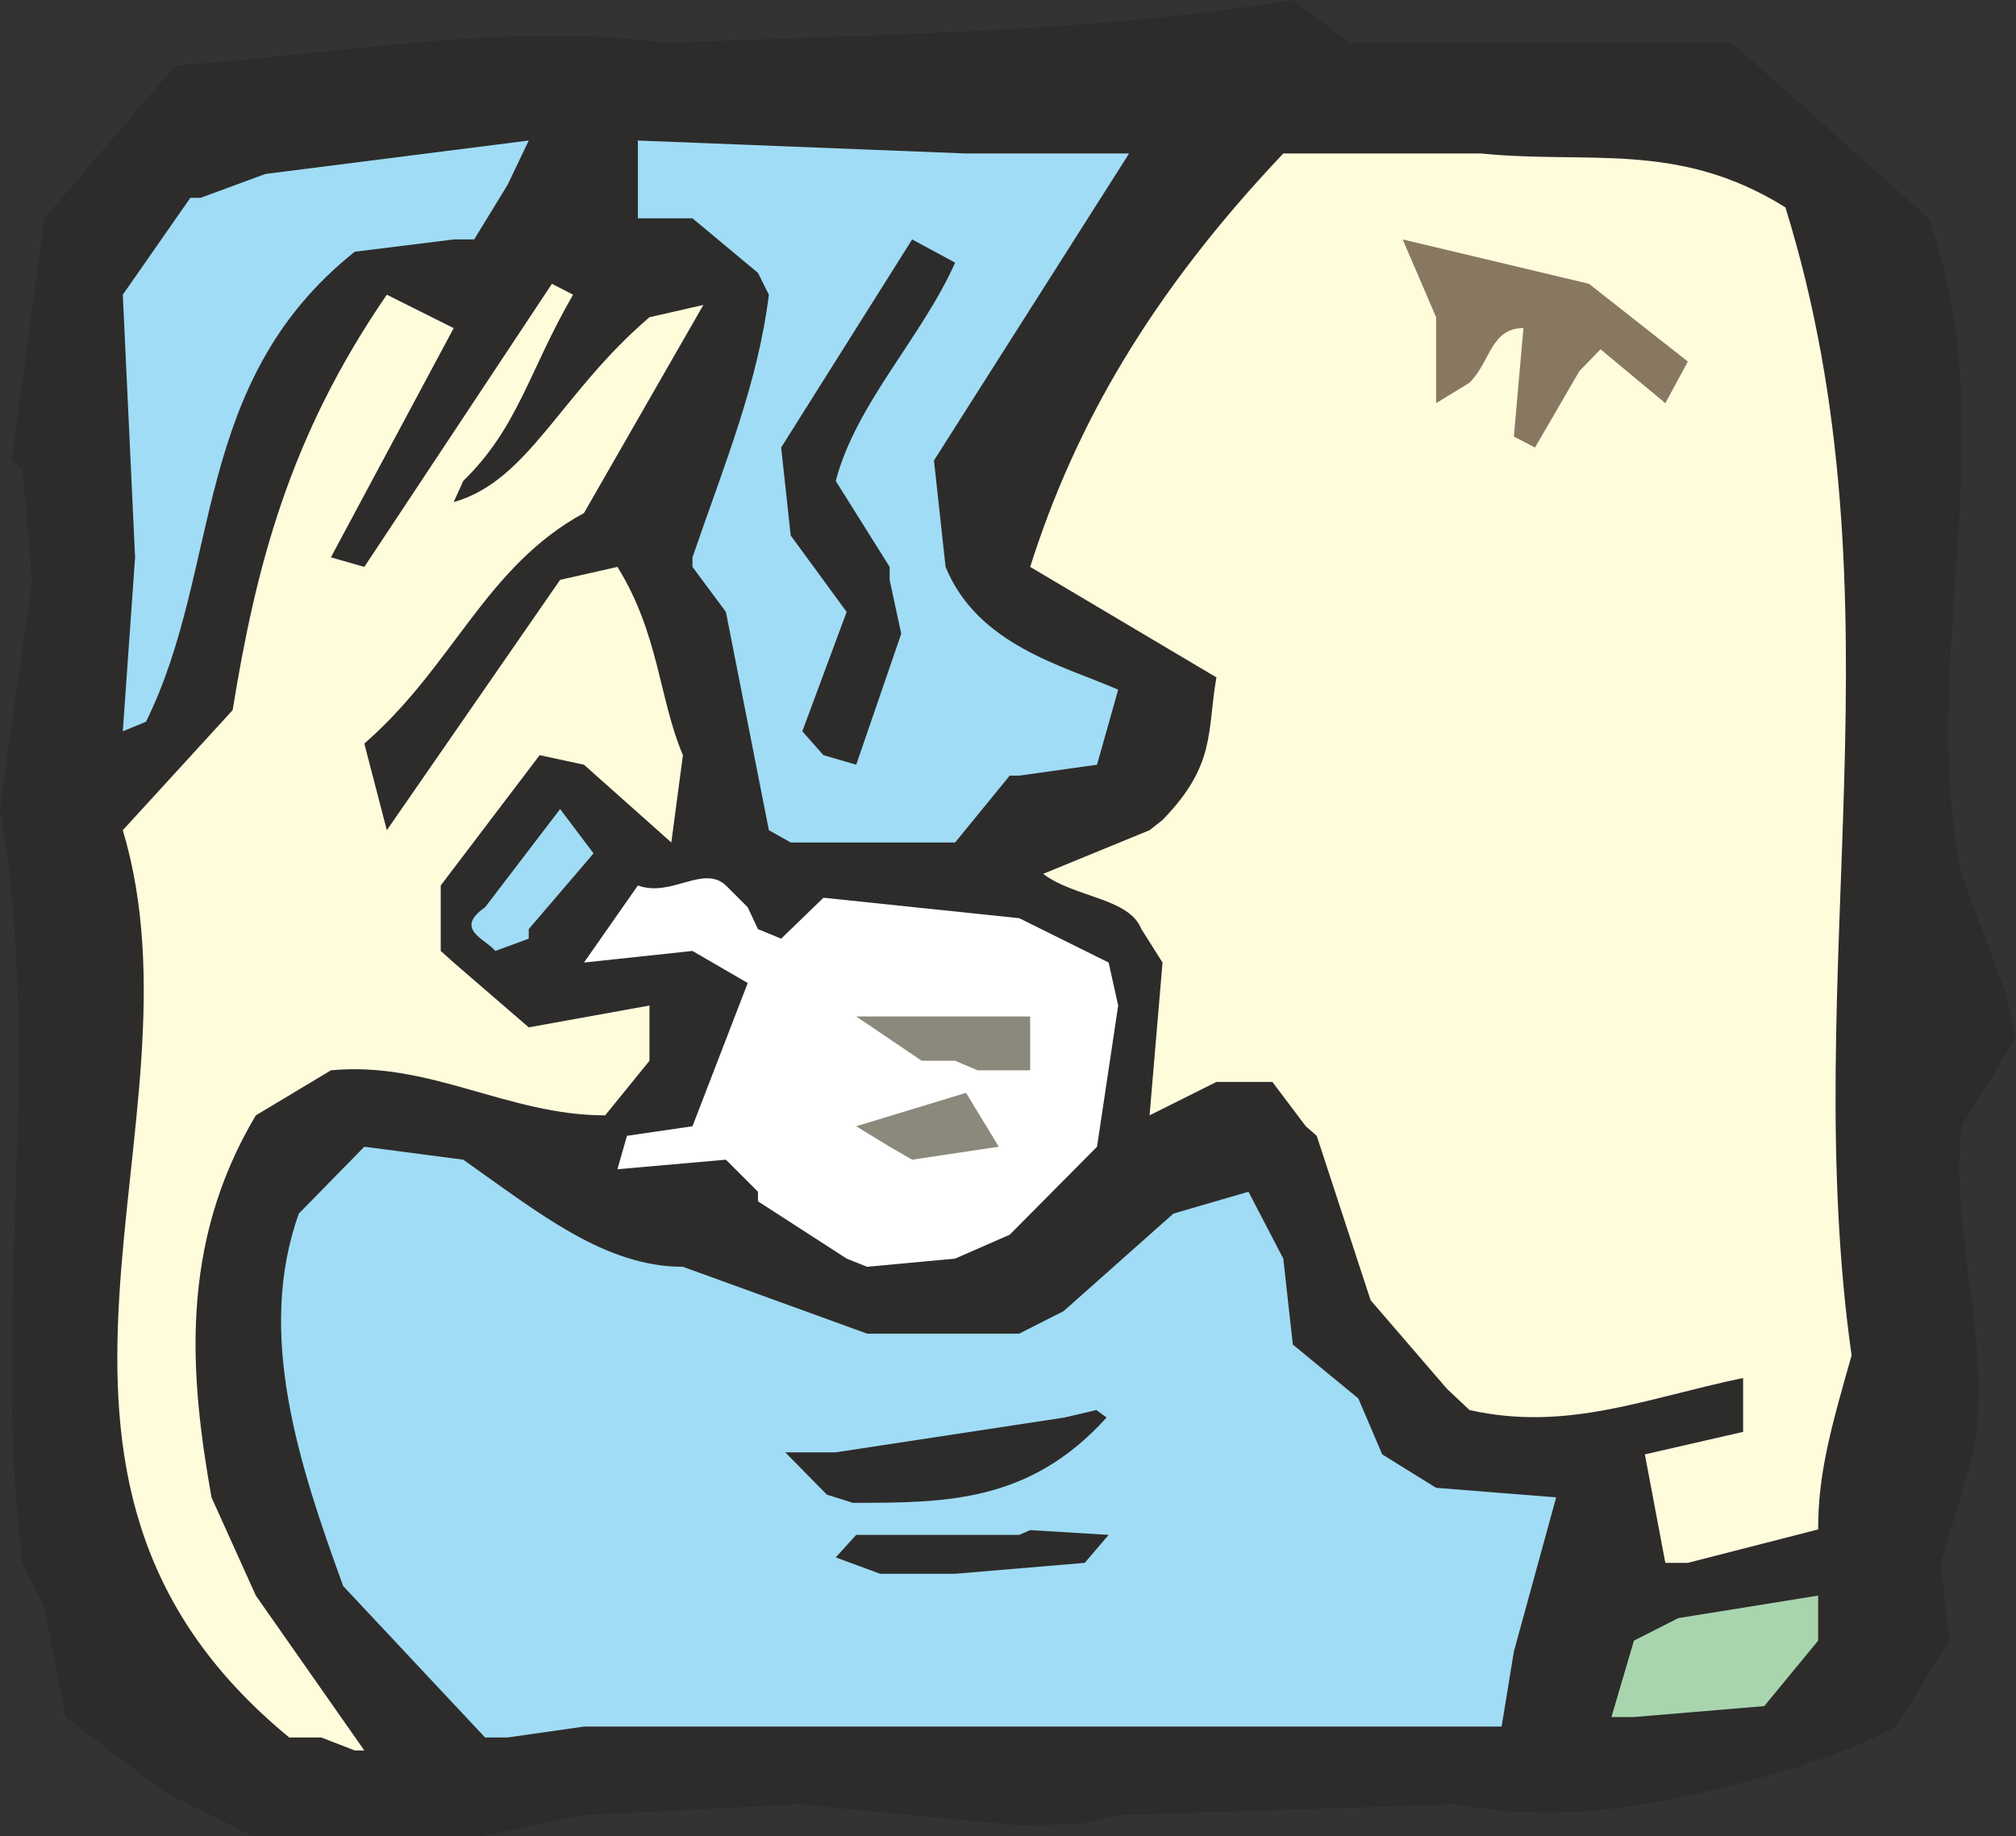
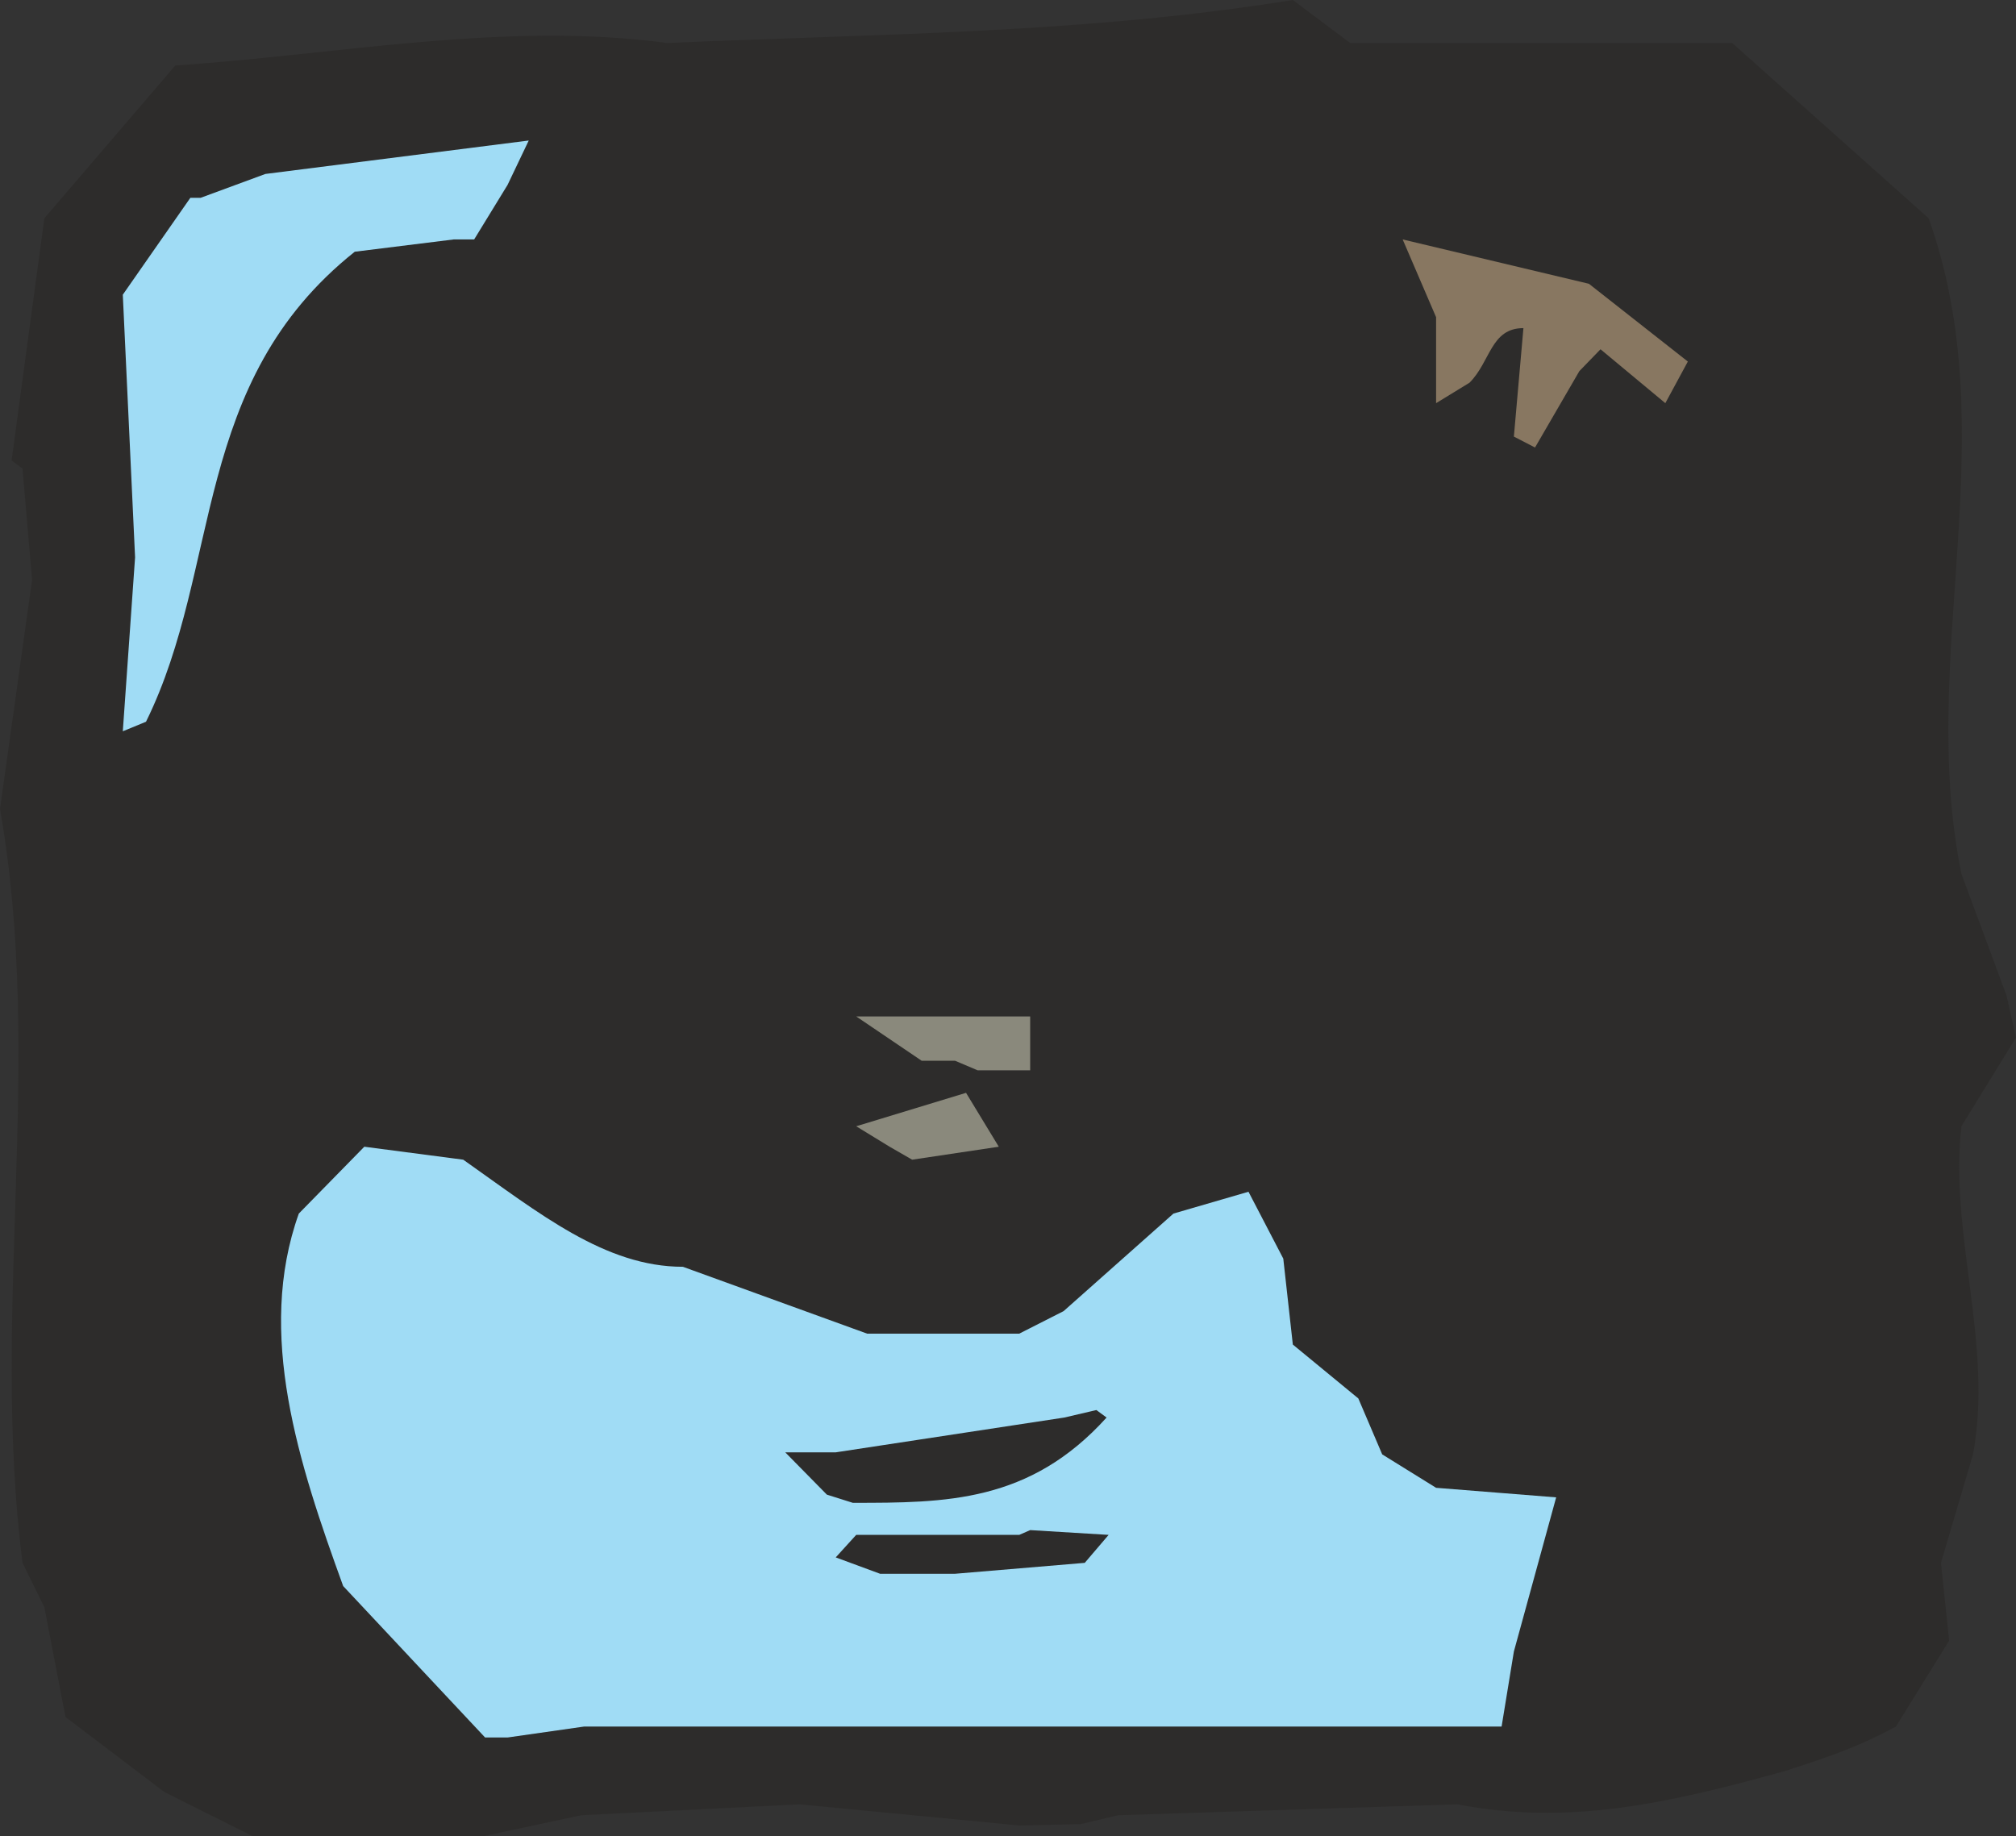
<svg xmlns="http://www.w3.org/2000/svg" width="283.68" height="258.432" viewBox="0 0 212.76 193.824">
  <rect x="0" y="0" width="212.76" height="193.824" fill="#333333" stroke="none" />
  <path d="m300.446 516.705-23.184-2.232-23.04 1.152-10.44 2.232H219.59l-9.36-4.68-10.44-7.92-2.232-11.592-2.304-4.68c-3.384-26.568 2.304-52.992-2.376-79.56l3.384-24.192-1.008-11.736-1.152-.864 3.456-25.56 13.824-16.128c17.28-1.152 34.632-4.68 51.912-2.376 23.328-1.008 44.064-1.008 66.024-4.536l6.048 4.536h40.32l20.736 18.504c8.208 23.04-1.224 46.224 3.456 69.192l4.752 12.816 1.008 4.464-5.76 9.36c-1.296 11.448 3.384 23.04 1.224 34.632l-3.384 11.448.864 8.208-5.616 9.072c-4.68 2.52-8.208 3.528-11.664 4.68-12.672 3.528-23.04 5.76-34.632 3.528l-35.784 1.152-3.96.936z" style="fill:#2d2c2b" transform="translate(-192.878 -324.033)" />
-   <path d="M226.79 507.417h-3.384c-33.768-27.72-8.208-64.512-17.568-95.76l11.592-12.672c2.448-15.12 5.976-28.872 16.272-43.848l7.056 3.528-12.96 24.192 3.528 1.008 19.8-29.88 2.232 1.152c-4.68 8.064-5.76 13.968-11.592 19.656l-1.008 2.232c7.92-2.232 11.232-11.448 20.664-19.512l5.688-1.296-12.6 21.96c-10.44 5.688-13.752 16.128-23.184 24.336l2.376 9.144 18.288-26.424 6.048-1.368c4.392 7.056 4.392 13.968 6.912 19.872l-1.224 9.216-9.216-8.208-4.68-1.008-10.44 13.752v6.912l1.368 1.224 7.92 6.84 12.744-2.304v5.832l-4.68 5.76c-10.296 0-18.504-5.76-28.944-4.752l-7.92 4.752c-8.208 13.752-6.912 27.72-4.68 40.32l4.68 10.368 11.448 16.344h-1.008z" style="fill:#fffcdc" transform="translate(-192.878 -324.033)" />
  <path d="m244.07 507.417-14.976-15.984c-4.68-12.888-9.216-26.64-4.68-39.312l6.912-7.056 10.44 1.368c8.064 5.688 14.976 11.304 23.184 11.304l19.44 7.056h16.056l4.68-2.376 11.592-10.296 7.92-2.304 3.672 7.056 1.008 9.072 6.912 5.688 2.52 5.904 5.688 3.528 12.672 1.008-4.464 16.272-1.296 7.92h-96.84l-8.064 1.152z" style="fill:#a0dcf5" transform="translate(-192.878 -324.033)" />
-   <path d="m362.942 505.257 2.376-8.064 4.68-2.376 14.76-2.376v4.752l-5.688 6.912-13.752 1.152z" style="fill:#a9d5ae" transform="translate(-192.878 -324.033)" />
  <path d="M291.446 490.137h-5.688l-4.68-1.728 2.16-2.376h17.208l1.152-.504 8.28.504-2.52 2.952-13.68 1.152z" style="fill:#2d2c2b" transform="translate(-192.878 -324.033)" />
-   <path d="m368.63 488.985-2.16-11.448 10.368-2.376v-5.688c-10.368 2.16-18.576 5.688-28.872 3.384l-2.376-2.232-8.064-9.36-5.688-17.352-1.152-1.008-3.528-4.68h-5.904l-7.056 3.528 1.368-16.128-2.232-3.528c-1.296-3.312-7.056-3.312-10.368-5.832l11.232-4.608 1.368-1.08c5.688-5.832 4.68-9.36 5.688-15.048l-19.656-11.664c4.68-14.76 12.6-28.728 26.712-43.632h20.88c11.376 1.152 20.808-1.368 32.112 5.688 12.888 41.544 1.296 80.712 6.984 121.176-2.304 8.064-3.528 12.6-3.528 18.36l-13.752 3.528z" style="fill:#fffcdc" transform="translate(-192.878 -324.033)" />
  <path d="m280.142 481.785-4.392-4.464h5.328l24.12-3.672 3.384-.792 1.08.792c-8.136 9-16.992 9-26.784 9z" style="fill:#2d2c2b" transform="translate(-192.878 -324.033)" />
-   <path d="m282.23 456.873-9.36-6.048v-1.008l-3.384-3.384-11.448 1.008 1.008-3.528 6.912-1.008 5.832-15.12-5.832-3.384-11.448 1.224 5.688-8.136c3.528 1.296 6.912-2.232 9.288 0l2.304 2.304 1.08 2.304 2.448 1.008 4.464-4.32 20.664 2.16 9.432 4.68 1.008 4.536-2.232 14.904-9.216 9.288-5.76 2.52-9.288.864z" style="fill:#fff" transform="translate(-192.878 -324.033)" />
  <path d="m286.766 445.065-3.528-2.16 11.592-3.528 3.456 5.688-9.144 1.368zm6.912-9.072h-3.528l-6.912-4.68h18.36V437h-5.544z" style="fill:#8a897c" transform="translate(-192.878 -324.033)" />
-   <path d="M245.15 424.4c-1.08-1.295-4.392-2.303-1.08-4.607l7.92-10.368 3.528 4.68-6.84 7.992v1.008zm28.872-12.743-4.536-23.04-3.528-4.752v-1.008c3.528-10.224 6.912-18.432 8.064-27.72l-1.152-2.304-6.912-5.76h-5.76v-8.208l34.632 1.368h17.208l-20.592 32.4 1.224 11.232c3.384 8.28 12.456 10.44 18.216 12.96l-2.232 7.92-8.208 1.152h-1.008l-5.76 7.056h-17.352z" style="fill:#a0dcf5" transform="translate(-192.878 -324.033)" />
  <path d="m279.782 403.737-2.232-2.52 4.68-12.6-5.904-8.064-1.008-9.288 13.824-21.96 4.536 2.448c-3.528 7.92-10.44 14.832-12.6 23.04l5.688 9.072v1.368l1.224 5.688-4.752 13.824z" style="fill:#2d2c2b" transform="translate(-192.878 -324.033)" />
  <path d="m205.838 401.217 1.296-18.36-1.296-27.72 7.128-10.224h1.08l6.84-2.52 27.792-3.528-2.232 4.68-3.528 5.76h-2.16l-10.44 1.296c-17.352 13.824-13.968 33.264-22.032 49.608z" style="fill:#a0dcf5" transform="translate(-192.878 -324.033)" />
  <path d="m352.646 370.113 1.008-11.448c-3.456 0-3.456 3.528-5.688 5.76l-3.528 2.16v-9.072l-3.528-8.208 19.656 4.68 10.44 8.208-2.376 4.392-6.84-5.688-2.232 2.304-4.68 8.064z" style="fill:#887761" transform="translate(-192.878 -324.033)" />
</svg>